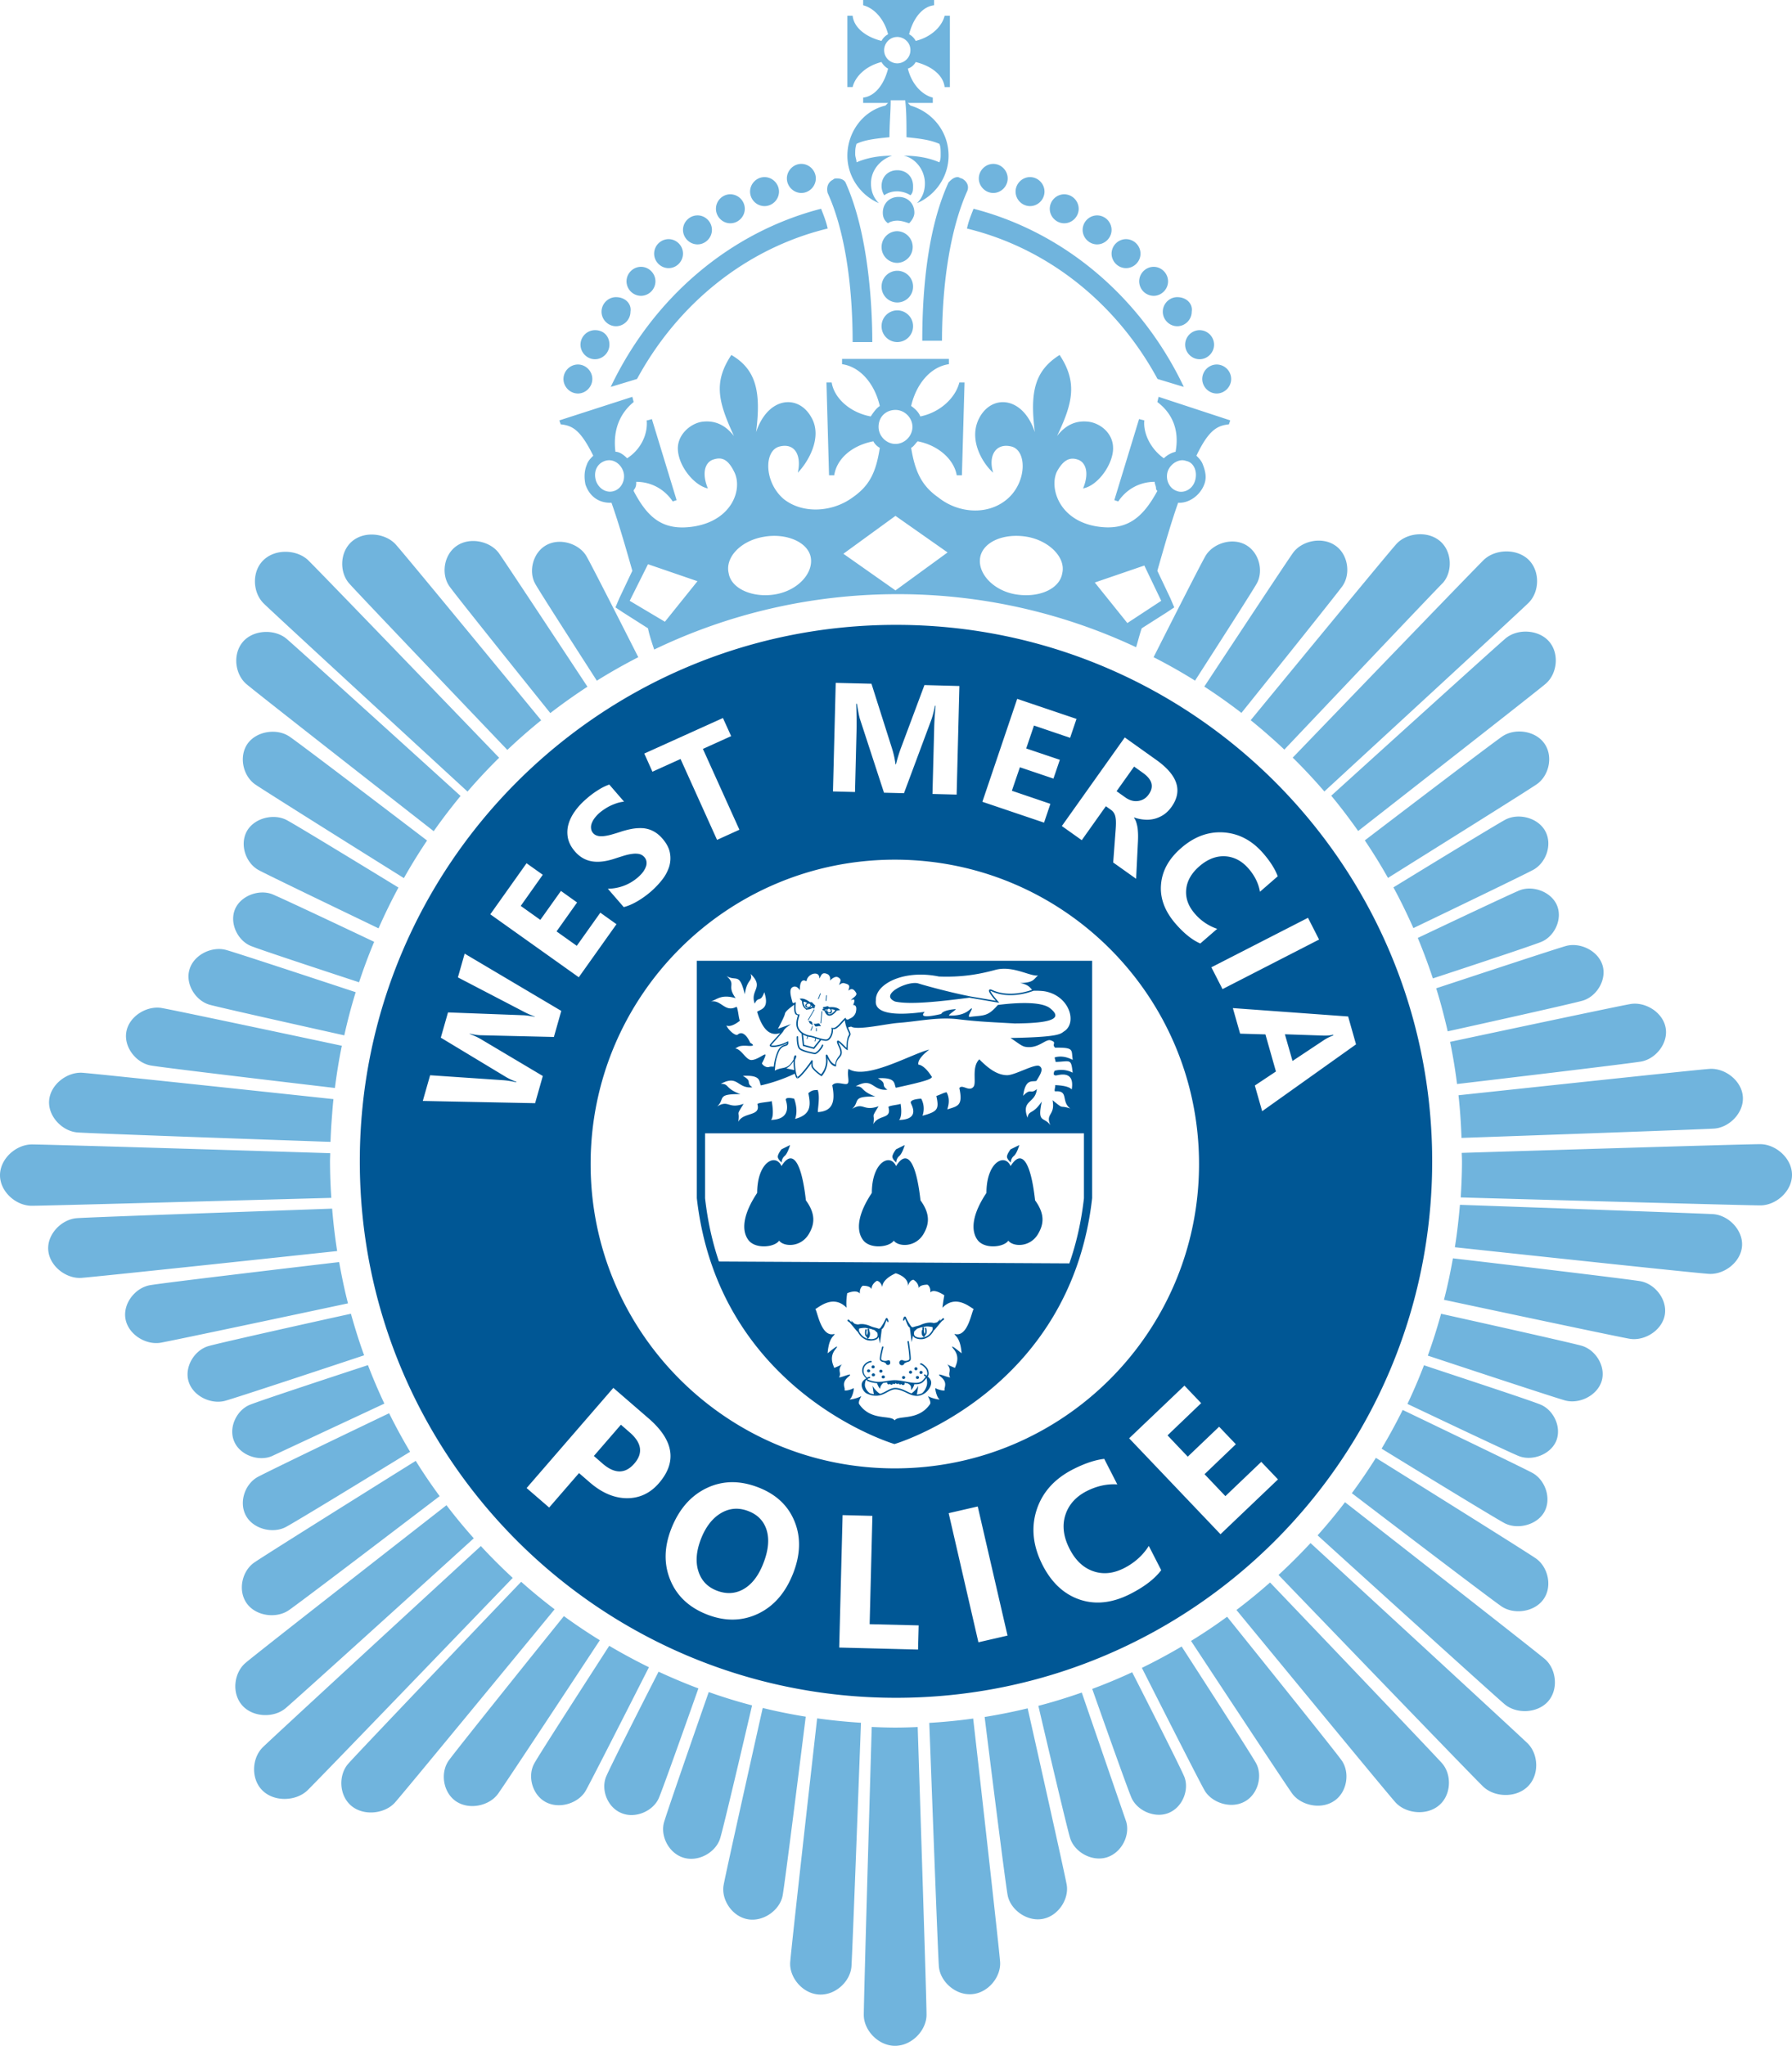
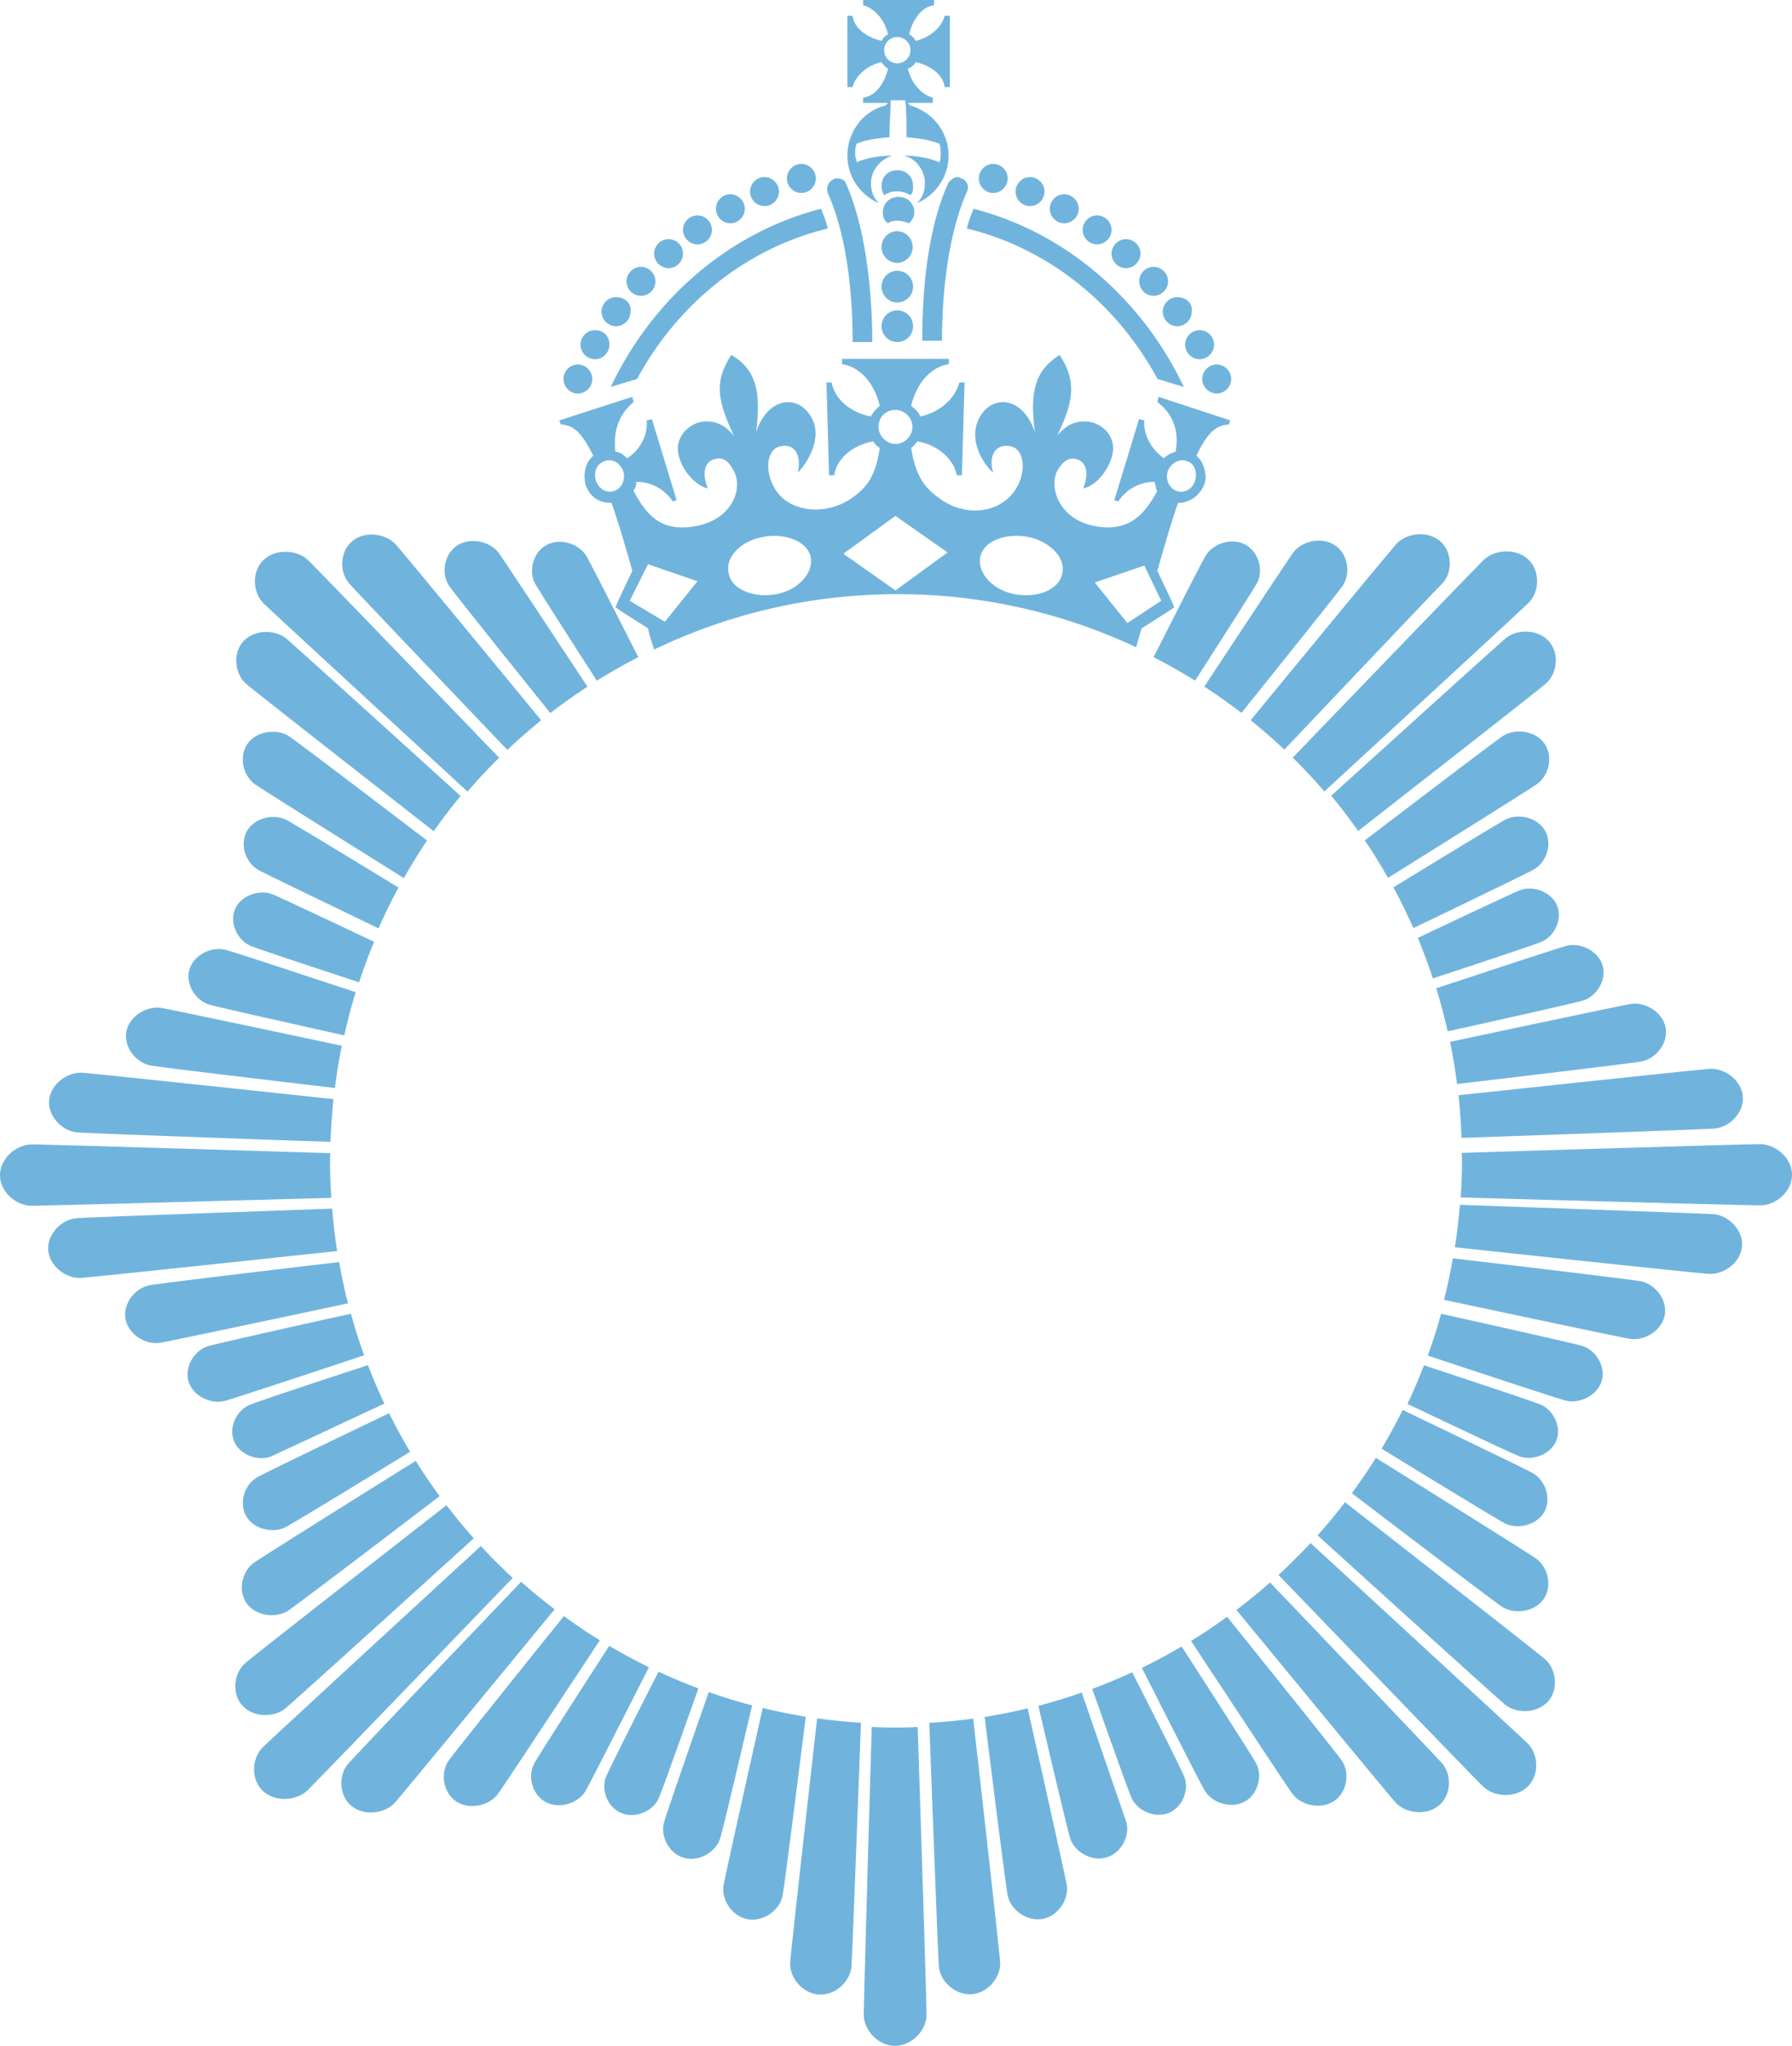
<svg xmlns="http://www.w3.org/2000/svg" width="290" height="331">
  <path fill="#70b4dd" d="M87.577 116.509c-7.175-8.715-22.193-26.956-23.531-28.436-1.632-1.804-5.027-2.25-7.074-.507-1.986 1.683-2.087 4.986-.445 6.83 1.307 1.48 17.886 18.85 25.577 26.906a90.755 90.755 0 0 1 5.473-4.793m145.947-22.244c1.581-1.834 1.47-5.087-.496-6.75-2.047-1.722-5.442-1.317-7.064.497-1.348 1.49-16.406 19.782-23.56 28.476v.01c.88.71 1.742 1.44 2.603 2.18.021.02.041.05.071.07a81.182 81.182 0 0 1 2.767 2.503c7.823-8.248 25.02-26.378 25.679-26.986m-30.138.111c1.135-2.047.355-5.097-1.844-6.272-2.26-1.216-5.34-.142-6.486 1.874-.78 1.358-5.219 10.094-8.37 16.326a88.998 88.998 0 0 1 6.708 3.79c3.78-5.878 9.212-14.34 9.992-15.718m13.853.436c1.388-1.966.932-5.178-1.176-6.587-2.168-1.48-5.431-.72-6.81 1.196-1.053 1.47-9.434 14.167-14.36 21.636a91.91 91.91 0 0 1 6.01 4.256c5.584-6.952 15.292-19.062 16.336-20.5m30.138-4.267c-1.956-1.895-5.462-1.713-7.256.02-1.54 1.5-22.385 23.126-30.918 31.983a90.03 90.03 0 0 1 5.117 5.472c8.847-8.147 31.486-28.972 33.006-30.472 1.814-1.743 1.956-5.118.051-7.003m-144.083 15.758c-3.151-6.222-7.57-14.907-8.36-16.285-1.125-2.017-4.216-3.08-6.476-1.865-2.199 1.166-2.98 4.246-1.844 6.273.77 1.378 6.192 9.8 9.972 15.677a92.805 92.805 0 0 1 6.708-3.8m-8.228 4.773c-4.926-7.469-13.286-20.126-14.33-21.605-1.388-1.906-4.651-2.666-6.81-1.186-2.118 1.429-2.574 4.62-1.175 6.577 1.033 1.459 10.721 13.528 16.305 20.48a96.094 96.094 0 0 1 6.01-4.266m-14.29 11.492c-8.542-8.867-29.367-30.463-30.907-31.952-1.794-1.713-5.29-1.916-7.246 0-1.905 1.844-1.753 5.229.06 7.002 1.51 1.49 24.109 22.264 32.976 30.422a90.031 90.031 0 0 1 5.118-5.472M56.79 212.506c-5.776 1.257-21.078 4.672-23.024 5.22-2.29.648-3.952 3.354-3.253 5.715.73 2.422 3.679 3.77 5.938 3.141 1.987-.557 16.812-5.472 22.477-7.357-.8-2.189-1.5-4.449-2.138-6.719m-1.905-8.36c-6.911.81-28.507 3.364-30.614 3.74-2.412.425-4.409 2.989-3.963 5.462.466 2.543 3.324 4.256 5.706 3.84 2.158-.385 23.56-4.925 30.3-6.364-.568-2.189-1.024-4.428-1.43-6.678m-1.134-8.644c-8.198.304-39.026 1.368-41.296 1.54-2.503.183-4.833 2.595-4.65 5.138.192 2.635 2.918 4.692 5.37 4.52 2.33-.162 33.34-3.476 41.387-4.337a95.3 95.3 0 0 1-.811-6.861m8.451 31.536a91.014 91.014 0 0 1-2.655-6.222c-5.229 1.713-17.328 5.695-19.112 6.415-2.128.861-3.506 3.678-2.533 5.928.932 2.22 3.911 3.263 6.06 2.392m19.01-6.952c-5.35 2.554-19.436 9.323-21.24 10.296-2.067 1.105-3.151 4.104-1.905 6.313 1.196 2.139 4.347 2.899 6.425 1.794 1.804-.953 15.14-9.12 20.115-12.17a92.29 92.29 0 0 1-3.394-6.233m4.307 7.702c-5.706 3.557-24.301 15.18-26.105 16.427-1.976 1.337-2.757 4.5-1.237 6.627 1.47 2.057 4.753 2.483 6.77 1.125 1.763-1.196 19.072-14.38 24.443-18.474a86.762 86.762 0 0 1-3.871-5.705m4.975 7.174c-6.171 4.814-30.766 23.997-32.52 25.507-1.864 1.581-2.3 4.885-.526 6.881 1.733 1.946 5.128 2.047 7.023.436 1.732-1.45 24.645-22.203 30.442-27.473a89.694 89.694 0 0 1-4.419-5.35m5.564 6.607c-6.233 5.715-33.604 30.898-35.276 32.53-1.814 1.783-1.956 5.157-.06 7.012 1.945 1.905 5.451 1.713 7.255-.01 1.713-1.652 27.19-28.112 33.239-34.385a91.53 91.53 0 0 1-5.158-5.148M57.56 160.49c-6.425-2.118-19.143-6.323-20.967-6.83-2.26-.628-5.209.73-5.928 3.152-.71 2.33.953 5.036 3.243 5.705 1.824.497 15.342 3.517 21.808 4.956a89.42 89.42 0 0 1 1.844-6.983m-2.24 8.665c-7.731-1.642-27.118-5.756-29.175-6.11-2.371-.396-5.229 1.306-5.695 3.83-.456 2.472 1.56 5.046 3.952 5.472 2.047.365 22.143 2.736 29.794 3.638.294-2.3.658-4.59 1.125-6.83m-1.358 8.634c-9.05-.973-38.387-4.104-40.637-4.266-2.473-.152-5.189 1.895-5.381 4.53-.172 2.533 2.148 4.965 4.651 5.127 2.23.162 32.145 1.226 40.89 1.52a80.96 80.96 0 0 1 .163-3.151c.02-.315.05-.629.07-.943.071-.942.142-1.885.243-2.817m-.526 8.745c-9.161-.293-45.907-1.418-48.298-1.418-2.523.02-5.138 2.29-5.138 4.996.01 2.634 2.564 4.925 5.128 4.925 2.371 0 39.775-1.044 48.49-1.277a88 88 0 0 1-.213-5.908c0-.446.03-.872.03-1.318m7.115-34.191c-5.554-2.635-14.877-7.033-16.448-7.682-2.148-.861-5.117.193-6.06 2.392-.962 2.27.426 5.077 2.534 5.949 1.631.658 11.775 3.992 17.531 5.887a89.922 89.922 0 0 1 2.443-6.546m3.932-8.776c-5.898-3.608-16.508-10.073-18.08-10.914-2.097-1.105-5.238-.355-6.444 1.783-1.237 2.22-.142 5.21 1.915 6.314 1.621.871 13.184 6.425 19.386 9.414a92.281 92.281 0 0 1 3.223-6.597m4.63-7.61c-6.84-5.21-20.682-15.749-22.263-16.813-1.997-1.358-5.29-.922-6.77 1.135-1.5 2.118-.72 5.29 1.257 6.628 1.621 1.105 16.812 10.63 24.027 15.13a89 89 0 0 1 3.75-6.08m5.421-7.206c-7.985-7.256-26.611-24.108-28.162-25.426-1.895-1.59-5.29-1.49-7.012.436-1.774 2.007-1.338 5.31.517 6.891 1.59 1.358 21.899 17.228 30.31 23.795a95.906 95.906 0 0 1 4.347-5.696m11.938 156.477c-1.145 2.037-.355 5.087 1.844 6.263 2.27 1.205 5.351.152 6.486-1.865.943-1.692 7.347-14.299 10.215-19.943a95.197 95.197 0 0 1-6.425-3.466c-3.395 5.27-11.178 17.318-12.12 19.01m-13.853-.455c-1.388 1.966-.932 5.148 1.165 6.587 2.18 1.48 5.442.72 6.82-1.216 1.227-1.703 12.414-18.677 16.468-24.828a90.916 90.916 0 0 1-5.817-3.902c-4.56 5.655-17.43 21.677-18.636 23.359m-16.234.486c-1.642 1.834-1.54 5.128.446 6.82 2.047 1.733 5.452 1.297 7.073-.496 1.5-1.682 20.43-24.686 25.851-31.273a87.593 87.593 0 0 1-5.411-4.449c-5.776 6.03-26.48 27.716-27.96 29.398m41.712 2.108c-.872 2.067.172 4.996 2.503 5.918 2.27.933 5.137-.365 6.03-2.462.688-1.632 4.458-12.242 6.394-17.714a94.981 94.981 0 0 1-6.445-2.706c-2.615 5.107-7.783 15.302-8.482 16.964m9.373 7.367c-.648 2.21.74 5.077 3.223 5.777 2.412.689 5.178-.923 5.857-3.172.547-1.784 3.72-15.302 5.158-21.484a86.364 86.364 0 0 1-7.012-2.158c-2.108 6.03-6.689 19.203-7.226 21.037m9.638 10.175c-.426 2.3 1.327 5.097 3.932 5.543 2.533.436 5.178-1.51 5.614-3.83.365-1.997 2.797-21.413 3.74-28.943a88.156 88.156 0 0 1-6.963-1.408c-1.652 7.377-5.959 26.621-6.323 28.638m15.13-26.956c-1.014 8.978-4.206 37.252-4.358 39.46-.162 2.382 1.925 5.027 4.631 5.21 2.625.182 5.087-2.078 5.28-4.52.152-2.138 1.206-30.472 1.54-39.44a96.05 96.05 0 0 1-7.094-.71m52.555-8.168c2.908 5.746 9.18 18.12 10.123 19.781 1.135 2.007 4.226 3.08 6.476 1.865 2.209-1.166 2.99-4.236 1.854-6.273-.932-1.652-8.593-13.529-12.019-18.829a93.265 93.265 0 0 1-6.434 3.456m7.955-4.358c4.144 6.283 15.15 22.984 16.366 24.686 1.388 1.905 4.641 2.666 6.81 1.186 2.107-1.419 2.574-4.621 1.175-6.577-1.196-1.672-13.843-17.39-18.514-23.206a84.881 84.881 0 0 1-5.837 3.911m7.347-5.006c5.614 6.81 24.23 29.439 25.72 31.1 1.62 1.815 5.026 2.24 7.073.497 1.986-1.672 2.097-4.985.456-6.83-1.47-1.641-21.818-22.953-27.808-29.216a91.33 91.33 0 0 1-5.441 4.45m47.092 21.544c-1.673-1.612-28.547-26.358-35.104-32.368a92.087 92.087 0 0 1-5.178 5.158c6.333 6.567 31.384 32.57 33.087 34.202 1.783 1.753 5.29 1.936 7.245.02 1.905-1.864 1.763-5.248-.05-7.012m-70.43-8.776c1.955 5.533 5.654 15.97 6.333 17.562.892 2.108 3.77 3.415 6.02 2.503 2.34-.943 3.384-3.881 2.523-5.918-.7-1.652-5.776-11.685-8.411-16.843a90.476 90.476 0 0 1-6.466 2.696m-1.692.588c-2.3.8-4.641 1.53-7.023 2.148 1.46 6.253 4.59 19.579 5.128 21.352.669 2.25 3.445 3.871 5.857 3.182 2.483-.72 3.882-3.587 3.233-5.786m-22.913-16.944c.943 7.6 3.355 26.844 3.72 28.81.435 2.341 3.08 4.297 5.614 3.861 2.594-.446 4.357-3.243 3.942-5.553m-13.276-27.118c.943 7.6 3.355 26.844 3.72 28.81.435 2.341 3.08 4.297 5.614 3.861 2.594-.446 4.357-3.243 3.942-5.553-.365-2.007-4.631-21.048-6.314-28.517a92.967 92.967 0 0 1-6.962 1.399m-8.958.952c.345 9.07 1.388 37.242 1.55 39.37.183 2.432 2.646 4.692 5.28 4.52 2.706-.172 4.794-2.817 4.631-5.219-.152-2.179-3.323-30.29-4.357-39.37a90.815 90.815 0 0 1-7.104.7m-9.313.658c-.284 9.546-1.287 44.336-1.287 46.575 0 2.493 2.341 4.986 5.037 5.006 2.776 0 5.117-2.543 5.117-5.016.01-2.28-1.115-36.928-1.429-46.555a80.71 80.71 0 0 1-3.516.092c-1.307 0-2.615-.041-3.922-.102m114.867-61.664c-1.915-.537-16.761-3.841-22.73-5.169a90.873 90.873 0 0 1-2.148 6.77c5.847 1.935 20.257 6.698 22.203 7.246 2.26.638 5.209-.74 5.938-3.152.7-2.341-.973-5.047-3.263-5.695m9.516-10.438c-2.098-.355-23.136-2.868-30.33-3.699-.406 2.26-.872 4.51-1.45 6.709 7.033 1.5 27.899 5.938 30.047 6.303 2.361.405 5.219-1.307 5.685-3.84.446-2.463-1.54-5.037-3.952-5.473m16.457-5.685c.183-2.554-2.148-4.966-4.641-5.158-2.25-.132-32.439-1.216-41.012-1.51-.202 2.31-.456 4.6-.82 6.86 8.461.912 38.802 4.165 41.102 4.307 2.463.152 5.179-1.875 5.371-4.5m.132-24.158c-.193-2.615-2.898-4.652-5.36-4.5-2.25.152-31.598 3.304-40.658 4.267.254 2.27.406 4.57.487 6.9 8.745-.303 38.66-1.367 40.9-1.51 2.483-.182 4.824-2.593 4.631-5.157M290 190.05c.01-2.686-2.615-4.966-5.138-4.976-2.391-.01-39.167 1.125-48.308 1.409.01.456.04.912.04 1.368 0 1.966-.09 3.911-.202 5.837 8.725.253 46.109 1.287 48.48 1.287 2.564 0 5.128-2.3 5.128-4.925m-40.718 37.14c-1.763-.73-13.478-4.56-18.839-6.354a87.82 87.82 0 0 1-2.675 6.253c5.138 2.432 16.265 7.722 17.988 8.421 2.148.872 5.117-.202 6.07-2.391.952-2.28-.426-5.067-2.544-5.929m10.063-71.028c-.73-2.412-3.678-3.78-5.938-3.141-1.824.517-14.552 4.722-20.987 6.84.72 2.29 1.317 4.611 1.864 6.962 6.466-1.429 19.984-4.438 21.808-4.955 2.28-.649 3.952-3.365 3.253-5.706m10.205 10.083c-.466-2.543-3.324-4.235-5.685-3.84-2.067.354-21.484 4.479-29.196 6.12a88.77 88.77 0 0 1 1.125 6.82c7.651-.901 27.757-3.293 29.794-3.637 2.412-.436 4.418-3.01 3.962-5.463m-17.592-19.821c-.943-2.19-3.912-3.263-6.06-2.402-1.571.649-10.915 5.067-16.458 7.692a95.328 95.328 0 0 1 2.443 6.546c5.756-1.885 15.9-5.25 17.541-5.908 2.118-.861 3.496-3.658 2.534-5.928m-2.047-26.186c-1.46-2.057-4.753-2.493-6.77-1.135-1.57 1.064-15.444 11.623-22.274 16.832a86.377 86.377 0 0 1 3.75 6.07c7.195-4.5 22.426-14.015 24.047-15.13 1.986-1.347 2.767-4.52 1.247-6.637m.74-16.518c-1.734-1.926-5.128-2.047-7.013-.446-1.571 1.327-20.227 18.22-28.203 25.436 1.53 1.834 2.97 3.75 4.358 5.705 8.39-6.556 28.74-22.446 30.33-23.804 1.865-1.571 2.3-4.895.527-6.891m-.608 30.665c-1.206-2.149-4.347-2.909-6.445-1.794-1.57.851-12.221 7.347-18.099 10.945 1.166 2.138 2.23 4.347 3.233 6.587 6.192-2.97 17.775-8.553 19.396-9.425 2.067-1.125 3.162-4.104 1.915-6.313m-2.057 103.861c-1.773-.952-15.464-7.529-20.987-10.184a93.249 93.249 0 0 1-3.415 6.263c5.148 3.161 18.12 11.096 19.872 12.039 2.088 1.104 5.25.344 6.456-1.794 1.226-2.2.131-5.209-1.926-6.324m.547 13.823c-1.783-1.226-19.913-12.546-25.871-16.255a91.444 91.444 0 0 1-3.892 5.716c5.614 4.276 22.477 17.126 24.24 18.322 2.007 1.348 5.29.912 6.76-1.145 1.52-2.108.73-5.29-1.237-6.638m1.46 16.275c-1.753-1.48-25.842-20.298-32.327-25.355a89.563 89.563 0 0 1-4.439 5.36c6.06 5.503 28.557 25.873 30.26 27.311 1.905 1.612 5.29 1.49 7.022-.435 1.774-1.986 1.328-5.31-.516-6.881M193.404 77.727c-.425 1.49-1.905 2.117-2.959 1.692-1.256-.416-1.885-1.905-1.47-3.172.426-1.267 1.896-2.118 2.95-1.692 1.266.212 1.905 1.692 1.48 3.172m-5.483 19.456-5.483 3.598-5.27-6.557 8.017-2.746zM171.9 92.745c-.425 2.543-3.8 4.023-7.59 3.385-3.587-.629-6.11-3.385-5.695-5.929.425-2.533 3.8-4.013 7.59-3.374 3.587.628 6.324 3.374 5.695 5.918m-18.555-3.385-8.431 6.141-8.431-5.928 8.43-6.131zm-8.431-17.552c-1.48 0-2.736-1.277-2.736-2.756 0-1.692 1.256-2.746 2.736-2.746 1.48 0 2.746 1.266 2.746 2.746s-1.267 2.756-2.746 2.756M125.518 96.13c-3.578.638-7.165-.842-7.59-3.385-.629-2.544 1.905-5.29 5.695-5.918 3.587-.639 7.164.84 7.59 3.374.415 2.544-2.108 5.3-5.695 5.929m-12.647-2.118-5.27 6.556-5.695-3.385 2.959-5.918zM99.383 79.419c-1.267.425-2.534-.416-2.95-1.692-.425-1.48.203-2.747 1.47-3.172 1.267-.426 2.533.425 2.96 1.692.415 1.267-.214 2.756-1.48 3.172m99.494-10.783.212-.638-11.593-3.81-.202.84c2.523 1.906 3.577 4.662 2.949 8.047a4.118 4.118 0 0 0-1.895 1.054c-2.118-1.48-3.375-4.023-3.162-6.131l-.851-.213-4.003 13.113.638.213c1.257-1.895 3.365-3.172 5.898-3.172 0 .416.213.639.213 1.064 0 .213.212.416.212.416-2.32 4.236-4.854 6.556-9.91 5.715-6.111-1.064-7.59-6.343-6.324-8.887 1.054-1.905 2.108-2.33 3.364-1.905 1.267.425 1.906 2.118.852 4.661 2.31-.425 4.63-3.597 4.844-6.14.212-2.757-2.108-4.44-4.003-4.652-1.895-.213-3.588.425-5.057 2.32 2.523-5.28 3.364-8.664.416-13.113-4.003 2.534-4.844 5.929-4.003 12.485-1.895-5.715-6.75-6.14-8.857-2.543-2.108 3.597.425 7.62 2.108 9.1-.842-2.747.425-4.864 2.959-4.236 2.523.638 2.523 5.715-.639 8.462-3.162 2.756-8.006 2.33-11.177-.213-2.737-1.895-3.79-4.226-4.419-8.036.416-.213.628-.629 1.054-1.054 3.365.638 5.898 2.959 6.324 5.492h.84l.426-15.008h-.84c-.64 2.534-3.173 4.864-6.324 5.493-.213-.629-.852-1.267-1.48-1.693.841-3.597 3.162-6.343 6.11-6.759v-.851H136.27v.851c2.949.416 5.27 3.162 6.11 6.76-.628.425-1.044 1.063-1.47 1.692-3.374-.629-5.907-2.96-6.323-5.493h-.84l.415 15.008h.84c.426-2.746 2.96-4.854 6.334-5.492.203.425.629.84 1.044 1.054-.628 4.023-1.682 6.14-4.418 8.036-3.162 2.33-8.016 2.756-11.178.213-3.161-2.747-3.161-7.824-.628-8.462 2.523-.628 3.577 1.49 2.949 4.236 1.47-1.48 4.216-5.716 2.108-9.1-2.108-3.598-6.952-3.172-8.857 2.543.841-6.556 0-10.154-4.003-12.485-2.949 4.45-2.108 7.61.426 13.113-1.48-1.895-3.172-2.533-5.067-2.32-1.895.213-4.216 2.108-4.003 4.651.213 2.747 2.736 5.716 4.844 6.141-1.044-2.543-.416-4.236.851-4.661 1.267-.426 2.32-.213 3.375 1.905 1.469 2.756-.213 7.823-6.334 8.887-5.057.841-7.58-1.277-9.9-5.715 0-.203.212-.416.212-.416.203-.425.203-.648.203-1.064 2.533 0 4.64 1.277 5.908 3.172l.628-.213-4.003-13.113s-.628.213-.841.213c.213 2.108-.851 4.651-3.162 6.131-.628-.628-1.267-1.054-1.895-1.054-.426-3.385.628-6.141 2.949-8.046l-.213-.841-11.806 3.81.213.638c1.895.213 3.162.842 5.27 5.078-.426.415-.841.84-1.054 1.469-.426 1.064-.426 2.118-.213 3.172.638 1.905 2.108 2.969 4.003 2.969h.213c1.054 2.96 2.108 6.557 3.374 11.005l-2.108 4.439-.628 1.48 1.267.84 4.003 2.544c.192 1.003.598 2.22 1.003 3.436 11.917-5.736 25.284-8.959 39.4-8.959a90.658 90.658 0 0 1 38.59 8.584c.314-1.034.537-1.976.902-3.06l4.003-2.544 1.266-.841-.628-1.48-2.108-4.439c1.267-4.448 2.31-8.046 3.365-11.005h.212c1.693 0 3.375-1.277 4.013-2.97.416-1.053.203-2.107-.212-3.171-.213-.628-.639-1.054-1.054-1.47 2.108-4.448 3.577-4.864 5.26-5.077m-50.69-58.603c2.554.638 4.47 2.128 4.682 4.053h.851V2.554h-.851c-.426 1.712-2.128 3.425-4.682 4.063a2.53 2.53 0 0 0-1.064-1.074c.639-2.554 2.128-4.479 4.043-4.692V0h-11.481v.851c1.692.426 3.395 2.138 4.033 4.692-.426.213-.841.639-1.064 1.074-2.544-.638-4.459-2.138-4.672-4.063h-.85v11.532h.85c.416-1.713 2.128-3.415 4.672-4.053.223.415.638.85 1.064 1.064-.638 2.563-2.128 4.479-4.033 4.692v.86h4.033l-.426.427c-3.607.85-6.16 4.266-6.16 8.107 0 3.415 2.127 6.404 5.096 7.681-.85-.851-1.276-1.915-1.276-3.202 0-2.128 1.49-3.841 3.405-4.48-2.341 0-4.247.426-5.746 1.075 0-.436-.213-.862-.213-1.287 0-.639 0-1.064.213-1.703 1.287-.648 3.202-.861 5.33-1.074 0-2.138.203-4.266.203-5.979h2.34c.213 1.713.213 3.638.213 5.98 2.128.212 3.83.425 5.32 1.073.213.416.213 1.064.213 1.703 0 .425 0 .851-.212 1.287-1.49-.649-3.405-1.074-5.746-1.074 1.915.425 3.405 2.35 3.405 4.479 0 1.287-.426 2.35-1.277 3.202 2.98-1.277 5.107-4.266 5.107-7.681 0-3.841-2.553-7.043-6.171-8.107-.213-.213-.416-.426-.416-.426h4.034v-.861c-1.703-.426-3.405-2.129-4.034-4.692a2.224 2.224 0 0 0 1.267-1.064m-2.98.212c-1.063 0-2.127-.851-2.127-2.138 0-1.064.86-2.128 2.128-2.128 1.064 0 2.128.851 2.128 2.128 0 1.287-1.064 2.138-2.128 2.138m0 20.704c.638 0 1.49.212 2.128.638.426-.425.426-.851.426-1.5 0-1.49-1.065-2.553-2.554-2.553-1.49 0-2.544 1.064-2.544 2.553 0 .649.203 1.075.416 1.5.638-.425 1.277-.638 2.128-.638m0 4.742c.638 0 1.277.213 1.915.426.426-.426.851-1.064.851-1.703 0-1.5-1.064-2.563-2.553-2.563-1.49 0-2.554 1.064-2.554 2.563 0 .639.213 1.277.851 1.703.213-.213.851-.426 1.49-.426m0 1.703a2.565 2.565 0 0 1 0 5.128 2.55 2.55 0 0 1-2.544-2.564c0-1.409 1.135-2.564 2.544-2.564m0 6.404a2.558 2.558 0 0 1 2.554 2.564 2.558 2.558 0 0 1-2.554 2.564 2.55 2.55 0 0 1-2.544-2.564 2.55 2.55 0 0 1 2.544-2.564m0 6.405a2.558 2.558 0 0 1 2.554 2.564 2.558 2.558 0 0 1-2.554 2.564 2.55 2.55 0 0 1-2.544-2.564 2.55 2.55 0 0 1 2.544-2.564m-7.226 5.128h3.182c0-5.98-.638-17.501-4.246-25.619-.212-.638-.851-.85-1.49-.85-.222 0-.425 0-.638.212-.851.426-1.064 1.287-.851 2.138 2.554 5.543 4.043 14.086 4.043 24.119m14.461 0c0-10.033 1.49-18.576 4.044-24.332.415-.861 0-1.712-.852-2.138-.212 0-.425-.213-.638-.213-.638 0-1.064.426-1.49.852-3.83 8.33-4.256 19.64-4.256 25.618h3.192zm-20.42-26.47c0 1.277-1.063 2.351-2.34 2.351s-2.341-1.074-2.341-2.35c0-1.278 1.064-2.352 2.34-2.352 1.278 0 2.342 1.074 2.342 2.351m-8.3-.213c-1.277 0-2.34 1.064-2.34 2.351a2.362 2.362 0 0 0 2.34 2.341 2.362 2.362 0 0 0 2.341-2.34c0-1.288-1.064-2.352-2.341-2.352m-5.533 2.777c-1.277 0-2.33 1.064-2.33 2.341 0 1.287 1.053 2.351 2.33 2.351 1.277 0 2.34-1.064 2.34-2.351a2.362 2.362 0 0 0-2.34-2.34m-5.31 3.414c-1.277 0-2.351 1.064-2.351 2.341 0 1.277 1.074 2.351 2.35 2.351 1.278 0 2.332-1.074 2.332-2.35 0-1.278-1.054-2.342-2.331-2.342m-4.682 3.84a2.362 2.362 0 0 0-2.34 2.342c0 1.287 1.063 2.35 2.34 2.35s2.33-1.063 2.33-2.35c0-1.277-1.053-2.341-2.33-2.341m-4.469 4.48c-1.277 0-2.34 1.063-2.34 2.35a2.362 2.362 0 0 0 2.34 2.341 2.362 2.362 0 0 0 2.34-2.34c0-1.288-1.063-2.352-2.34-2.352m-4.043 4.905c-1.277 0-2.341 1.074-2.341 2.35 0 1.288 1.064 2.352 2.34 2.352 1.277 0 2.342-1.064 2.342-2.351.212-1.277-.852-2.351-2.341-2.351m-3.405 5.34a2.362 2.362 0 0 0-2.341 2.341c0 1.287 1.064 2.361 2.34 2.361 1.277 0 2.342-1.074 2.342-2.36 0-1.278-.852-2.342-2.341-2.342m-2.757 5.554a2.362 2.362 0 0 0-2.34 2.34c0 1.277 1.063 2.352 2.34 2.352 1.267 0 2.331-1.075 2.331-2.351 0-1.277-1.064-2.341-2.33-2.341m69.548-30.098c0 1.277-1.054 2.351-2.331 2.351s-2.341-1.074-2.341-2.35c0-1.278 1.064-2.352 2.34-2.352 1.278 0 2.332 1.074 2.332 2.351m3.618-.213c-1.277 0-2.341 1.064-2.341 2.351a2.362 2.362 0 0 0 2.34 2.341 2.362 2.362 0 0 0 2.341-2.34c0-1.288-1.064-2.352-2.34-2.352m5.533 2.777a2.362 2.362 0 0 0-2.341 2.341c0 1.287 1.064 2.351 2.34 2.351 1.277 0 2.341-1.064 2.341-2.351a2.362 2.362 0 0 0-2.34-2.34m5.32 3.414a2.362 2.362 0 0 0-2.341 2.341c0 1.277 1.064 2.351 2.34 2.351 1.278 0 2.342-1.074 2.342-2.35a2.362 2.362 0 0 0-2.341-2.342m4.682 3.84a2.362 2.362 0 0 0-2.341 2.342c0 1.287 1.064 2.35 2.34 2.35 1.278 0 2.342-1.063 2.342-2.35a2.362 2.362 0 0 0-2.341-2.341m4.469 4.48c-1.277 0-2.341 1.063-2.341 2.35a2.362 2.362 0 0 0 2.34 2.341c1.267 0 2.331-1.064 2.331-2.34 0-1.288-1.064-2.352-2.33-2.352m3.82 4.905c-1.277 0-2.34 1.074-2.34 2.35 0 1.288 1.063 2.352 2.34 2.352s2.341-1.064 2.341-2.351c.213-1.277-.851-2.351-2.34-2.351m3.617 5.34a2.362 2.362 0 0 0-2.341 2.341c0 1.287 1.064 2.361 2.34 2.361 1.278 0 2.342-1.074 2.342-2.36a2.362 2.362 0 0 0-2.341-2.342m2.766 5.554a2.362 2.362 0 0 0-2.34 2.34c0 1.277 1.064 2.352 2.34 2.352 1.277 0 2.341-1.075 2.341-2.351a2.362 2.362 0 0 0-2.34-2.341m-93.81 2.34c6.598-12.16 17.654-21.128 30.848-24.33-.213-1.065-.638-2.129-1.064-3.203-14.897 3.85-27.23 14.512-34.04 28.82zm53.396-24.33c13.184 3.202 24.25 12.17 30.837 24.33l4.256 1.288c-6.8-14.3-19.143-24.97-34.03-28.821-.425 1.074-.85 2.138-1.063 3.202" />
-   <path fill="#005795" d="M145.004 101.074c-47.923 0-86.776 38.853-86.776 86.776 0 47.912 38.853 86.776 86.776 86.776 47.923 0 86.766-38.864 86.766-86.776 0-47.923-38.843-86.776-86.766-86.776zm-9.759 9.384 5.786.141 3.334 10.5c.264.85.446 1.691.558 2.533h.07a24.65 24.65 0 0 1 .76-2.514l3.852-10.306 5.654.152-.446 17.562-3.911-.101.273-10.509c.021-1.135.102-2.381.233-3.76h-.09c-.234 1.075-.437 1.845-.619 2.321l-4.408 11.826-3.233-.08-3.891-11.918c-.112-.324-.274-1.145-.497-2.473h-.111c.07 1.733.08 3.263.05 4.56l-.243 9.719-3.567-.092zm29.368 2.584 9.597 3.243-1.034 3.06-5.847-1.986-1.257 3.709 5.442 1.834-1.034 3.04-5.431-1.834-1.297 3.8 6.232 2.118-1.024 3.04-9.982-3.374zm-47.619 3.1 1.328 2.93-4.57 2.067 5.907 13.072-3.618 1.642-5.908-13.083-4.55 2.057-1.317-2.938zm65.029 3.142 5.107 3.638c3.476 2.473 4.297 5.006 2.453 7.6-.355.497-.76.903-1.216 1.227a4.97 4.97 0 0 1-1.47.679 4.838 4.838 0 0 1-1.631.152 6.284 6.284 0 0 1-1.733-.355l-.03.03c.162.223.293.477.384.77.092.295.163.599.213.933.04.334.061.679.071 1.023.01.355 0 .69-.01 1.004l-.304 6.161-3.709-2.635.395-5.26c.03-.405.05-.77.05-1.094 0-.334-.01-.628-.06-.891a2.091 2.091 0 0 0-.233-.71 1.64 1.64 0 0 0-.466-.527l-.872-.618-3.901 5.493-3.223-2.29zm1.51 4.712-2.838 3.983 1.399.993c.689.497 1.388.69 2.097.588.71-.102 1.277-.446 1.703-1.054.892-1.246.588-2.402-.912-3.476zM98.6 126.905l2.392 2.766c-.355.03-.71.112-1.074.213-.365.122-.72.254-1.065.416a6.913 6.913 0 0 0-.972.547 8.215 8.215 0 0 0-.842.618 5.74 5.74 0 0 0-.84.902 3.392 3.392 0 0 0-.467.882 1.735 1.735 0 0 0-.07.81 1.3 1.3 0 0 0 .313.69c.193.222.426.364.7.435.263.081.577.102.922.071.355-.03.75-.101 1.196-.213.435-.121.922-.263 1.459-.436a13.95 13.95 0 0 1 2.037-.537 7.518 7.518 0 0 1 1.824-.1c.578.06 1.115.212 1.621.485.517.264 1.004.66 1.47 1.196.648.75 1.043 1.49 1.195 2.24.153.74.122 1.48-.08 2.209a6.687 6.687 0 0 1-1.105 2.128 13.87 13.87 0 0 1-1.845 1.956 14.66 14.66 0 0 1-2.24 1.611c-.77.446-1.499.76-2.188.933l-2.574-2.97a7.51 7.51 0 0 0 2.625-.496 7.436 7.436 0 0 0 2.209-1.318c.375-.324.679-.648.902-.952.212-.314.365-.618.456-.892a1.65 1.65 0 0 0 .05-.79 1.346 1.346 0 0 0-.324-.66 1.589 1.589 0 0 0-.82-.506 3.257 3.257 0 0 0-1.095-.03c-.405.04-.851.142-1.348.284-.486.152-1.013.314-1.56.496-1.42.466-2.645.608-3.7.426-1.043-.183-1.955-.71-2.715-1.591-.608-.7-.973-1.409-1.135-2.149a4.79 4.79 0 0 1 .07-2.209c.203-.73.558-1.46 1.055-2.148.496-.7 1.104-1.358 1.803-1.956a13.854 13.854 0 0 1 1.956-1.47 8.76 8.76 0 0 1 1.804-.891zm99.423 7.742c2.463.172 4.6 1.297 6.415 3.395 1.125 1.297 1.905 2.533 2.34 3.699l-2.877 2.503c-.233-1.348-.851-2.594-1.834-3.73-1.075-1.246-2.341-1.915-3.79-2.006-1.45-.08-2.838.456-4.176 1.611-1.287 1.115-2.006 2.372-2.138 3.75-.132 1.388.324 2.685 1.388 3.911a8.182 8.182 0 0 0 3.628 2.463l-2.736 2.371c-1.307-.567-2.635-1.631-3.993-3.192-1.763-2.037-2.553-4.165-2.36-6.364.182-2.21 1.266-4.165 3.273-5.898 2.118-1.844 4.408-2.675 6.86-2.513zm-53.213 4.408c27.19 0 49.23 22.041 49.23 49.23 0 27.19-22.04 49.23-49.23 49.23-27.189 0-49.23-22.04-49.23-49.23 0-27.189 22.041-49.23 49.23-49.23zm-59.597.578 2.625 1.865-3.567 5.036 3.172 2.26 3.334-4.682 2.614 1.865-3.324 4.682 3.274 2.33 3.81-5.36 2.614 1.864-6.1 8.583-14.32-10.184zm126.46 8.826 1.794 3.517-15.626 8.016-1.804-3.527zm-136.477 5.797 15.637 9.262-1.196 4.216-11.644-.274c-.608 0-1.267-.101-1.976-.263l-.01.05c.75.284 1.358.568 1.814.842l10.022 5.958-1.246 4.399-18.175-.365 1.185-4.155 11.938.81c.507.041 1.175.142 1.996.325l.026-.071a9.886 9.886 0 0 1-1.885-.902l-10.347-6.242 1.165-4.084 12.14.456c.437.01 1.075.101 1.896.243l.01-.04a12.437 12.437 0 0 1-1.814-.791l-10.63-5.533zm37.571 1.155v38.387c3.547 31.395 31.962 39.776 31.962 39.776h.051s28.425-8.381 31.962-39.776v-38.387zm49.347 1.302c2.476-.162 4.792 1.265 5.883 1.07-.77.608-.649 1.165-2.909 1.226 1.386.263 1.596.76 1.94 1.094-1.015.366-3.916 1.21-6.45.036-.16-.075-.268-.11-.38-.091a.2.2 0 0 0-.141.1.255.255 0 0 0-.01.158c.036.195.19.425.38.689.3.415.566.707.72.882l-3.943-.67c-3.442-.67-7.463-1.777-8.573-2.127a.92.92 0 0 0-.213-.051c-1.226-.192-3.608.74-4.226 1.703-.294.456-.172.922.68 1.276 2.466.53 7.261-.015 12.013-.628l4.839.826-.218-.243s-.523-.588-.892-1.1c-.178-.247-.31-.481-.334-.577.028.003.083.005.202.06 2.79 1.294 5.951.237 6.795-.09.733-.009 1.366.022 1.834.1 3.983.75 5.22 5.057 3.142 6.436-.639.395-.466.962-8.725 1.104 1.064.68 1.763 1.318 2.391 1.429 2.128.375 3.273-1.328 4.115-1.044 1.114.365.08.608.72 1.186 3.15-.05 2.593.365 2.847 1.925.03.173-1.206-.82-2.899-.364-.03.445-.01-.122.132.74 2.351-.051 2.503-.65 2.757 1.742-1.52-.79-2.919-.304-2.919-.304s-.446.77.213.75c.385-.01 3.09-.983 2.554 2.27-.578-.689-2.696-.699-2.696-.699.132.142-.243 1.013.04 1.003 2.23-.162.882 1.662 2.433 2.777-1.966-.649-.862.304-2.878-1.348.476 2.534-1.217 2.088-.345 4.064-1.034-1.5-2.179-.203-1.398-3.861-1.45 2.199-2.078 1.327-2.311 2.635-1.074-2.919 1.287-2.27 1.51-4.632-1.095.933-.902-.273-2.22 1.085.376-2.797 1.42-2.23 2.139-2.402.679-1.094 1.216-1.956.507-2.402-.71-.446-3.943 1.47-5.22 1.47-1.712 0-3.192-1.237-4.519-2.564-1.297 1.267-.416 3.79-.932 4.428-.72.902-1.804-.476-2.3.223.638 2.909-.315 2.909-1.896 3.436-.182.05.628-1.277-.162-2.757-.476.06-.8.294-1.662.598.476 2.159.213 2.523-2.24 3.192.548-1.56-.212-2.756-.212-2.756s-1.824.06-1.682.679c.101.344 1.6 2.675-1.895 2.766.608-.668.243-2.624.243-2.624-.132.162-2.037.283-1.966.557.567 2.027-1.591 1.115-2.453 2.756.315-1.935-.486-.75.862-2.908-2.554.902-2.392-.74-4.297.436 1.368-1.237-.192-2.068 3.77-2.007-2.564-.952-1.763-1.672-3.172-1.662 2.858-1.53 2.614.78 5.117.558-1.185-.852.112-.892-1.53-1.855 2.98-.162 2.584.892 2.899 1.54 5.452-1.175 5.634-1.438 5.847-1.732 0 0-1.074-1.875-2.2-2.017-.141-.72.73-1.621 1.764-2.432-3.01.76-10.205 4.986-13.073 3.121-.294 1.125.345 2.351-.324 2.453-.557.07-1.804-.487-2.3.222.567 2.828-.071 4.165-2.29 4.317-.193 0 .394-2.391-.071-3.587-.477.07-.811-.07-1.51.527.466 2.169.314 3.496-2.139 4.165.558-1.55-.162-3.273-.162-3.273s-1.49-.375-1.337.233c.08.344 1.084 3.111-2.402 3.202.598-.669.101-3.06.101-3.06-.152.162-2.371.253-2.3.527.567 2.027-2.23 1.196-3.101 2.837.314-1.935-.497-.75.871-2.908-2.553.902-2.391-.73-4.296.436 1.368-1.237-.193-2.058 3.77-1.997-2.564-.952-1.764-1.682-3.172-1.672 2.837-1.52 2.604.79 5.107.568-1.176-.862.122-.902-1.53-1.855 2.99-.172 2.584.892 2.908 1.54 1.82-.4 3.803-1.095 5.498-1.9.066.29.136.477.202.593.037.064.074.11.112.142a.182.182 0 0 0 .132.05c.013 0 .043-.01.045-.01a.557.557 0 0 0 .046-.025l.025-.055c.044-.021.091-.024.137-.056.094-.069.197-.162.309-.274.224-.222.48-.52.725-.82.245-.3.483-.604.663-.847.09-.121.166-.226.223-.309.027-.037.033-.055.051-.08-.008.146-.024.27.01.47.035.185.156.36.31.537.152.178.342.357.526.512.37.312.725.547.725.547l.08.051.067-.07s1.038-1.08.891-2.782l-.005-.066c.22.462.594 1.168 1.257 1.312l.132.03.005-.142c.015-.785.366-1.043.648-1.403.142-.18.265-.392.28-.679.012-.287-.072-.639-.31-1.13a4.173 4.173 0 0 1-.218-.517c-.008-.023-.005-.033-.01-.05.053.034.114.083.193.152.185.16.415.394.623.597.104.102.203.197.289.274.085.077.155.136.223.172l.172.092-.005-.198c-.026-1.275.158-1.72.294-1.981.068-.13.139-.224.157-.365.018-.141-.024-.299-.137-.537a8.07 8.07 0 0 1-.258-.613l.486-.137c1.013.659 5.695-.456 7.681-.598 3.223-.243 6.395-.983 9.638-.588 3.192.385 5.107.456 9.15.68 7.53-.031 7.226-1.257 5.757-2.443-1.46-1.186-5.706-.902-8.472-.547-1.662 1.925-2.25 1.641-4.51 1.925-.577.081.456-1.277.294-1.358-.243-.111-.81 1.247-3.628 1.145-.385-.02 1.257-1.023 1.014-1.033-.163 0-2.037.132-2.331.78-4.297.993-2.595-.324-2.696-.334-.405 0-8.29 1.378-7.884-1.865-.02-.466.112-.922.355-1.348 1.185-2.015 5.122-3.482 9.85-2.513 3.638.142 6.465-.345 9.1-1.064a5.406 5.406 0 0 1 1.07-.177zm-28.735.72h.005c.159-.005.36.048.624.187 0 0 .486.335.304 1.004.243-.274.84-.75 1.246-.568.821.385.325.78.243 1.287.517-.496.892-.284.892-.284.953.233.78.507.598 1.186.416-.344.8-.415 1.246.335.305.496-.709.901-.83 1.226 1.003-.568.354.77.354.77s.78-.162.416 1.236c-.335.841-.953.892-1.247 1.125l-.309-.07c-.003-.035-.008-.068-.01-.102a.114.114 0 0 0-.127-.107.114.114 0 0 0-.076.04.114.114 0 0 0 0 .006c-.282.24-.62.677-.978 1.034a2.72 2.72 0 0 1-.537.435c-.173.1-.326.135-.466.102l-.177-.046.035.182c.045.204-.018.665-.187 1.05a1.615 1.615 0 0 1-.32.486c-.122.12-.254.187-.395.187-.33 0-.835-.132-1.312-.278-.476-.147-.917-.3-1.186-.335v-.005c-.448-.048-1.432-.323-1.89-1.115-.22-.388-.221-.842-.157-1.246.065-.405.197-.74.233-.937l.026-.147-.147.01c-.18.013-.277-.062-.36-.218-.083-.157-.126-.393-.142-.634-.03-.453.033-.908.04-.962a.114.114 0 0 0 .006-.015v-.005a.114.114 0 0 0-.005-.056.114.114 0 0 0-.015-.025.114.114 0 0 0-.02-.03.114.114 0 0 0-.026-.006.114.114 0 0 0-.02-.005.114.114 0 0 0-.02-.005.114.114 0 0 0-.02-.005l.004.005a.114.114 0 0 0-.015.01.114.114 0 0 0-.06.03l-.006.006a.81.81 0 0 1-.106.1l-.228-.075c-.122-.608-.71-2.118 0-2.513.709-.385 1.185.506 1.185.506s-.121-2.178 1.074-1.449c.112-.84.831-1.175 1.186-1.236 1.003-.152.892.79.892.79.22-.296.31-.839.785-.856zm-11.897.106c2.27 2.24-.172 2.574.659 4.804.598-1.287.942-.102 1.54-1.855.892 2.686-.567 2.736-1.155 3.172 1.158 3.94 2.83 3.733 3.724 3.446a37.99 37.99 0 0 1-.633.714c-.234.26-.473.52-.659.73-.093.105-.17.197-.233.273a1.458 1.458 0 0 0-.137.183.196.196 0 0 0-.025.116.18.18 0 0 0 .056.107.388.388 0 0 0 .192.091c.153.037.366.043.634.02.49-.044 1.18-.248 1.9-.593-.002.013.003.041 0 .051a.146.146 0 0 1-.056.081c-.06.045-.196.076-.365.132-.338.112-.8.354-1.125 1.165a8.29 8.29 0 0 0-.582 2.362c-.309-.019-.581-.019-.715.04-.567.213-1.246-.446-1.185-.608 0 0 .709-1.287.526-1.398-.172-.112-1.357.891-2.25.891-.891 0-1.61-1.803-2.624-1.864.476-.213.537-.537 2.088-.426 1.55.112.354-.496.354-.496s-.932-2.27-2.037-1.318c-.283.254-1.408-.588-1.824-1.48.831.396 2.2-.79 2.2-.79-.193-.08-.345-2.35-.598-2.22-1.956 1.004-2.493-1.448-4.399-.79 1.247-.273 1.754-1.347 4.297-.628-1.54-2.118.183-2.118-1.48-3.577 1.602.952 2.078-.669 2.96 2.959.365-2.574 1.317-2.007.952-3.294zm11.284 3.142a.057.057 0 0 0-.055.04l-.325.821a.057.057 0 0 0 .03.071.057.057 0 0 0 .077-.03l.324-.821a.057.057 0 0 0 0-.005.057.057 0 0 0 .005-.015.057.057 0 0 0 0-.005.057.057 0 0 0-.005-.015.057.057 0 0 0 0-.005.057.057 0 0 0-.01-.016.057.057 0 0 0-.005-.005.057.057 0 0 0-.005-.005.057.057 0 0 0-.005 0 .057.057 0 0 0-.005-.005.057.057 0 0 0-.02-.005zm.978.289a.057.057 0 0 0-.045.05l-.081.831a.057.057 0 0 0 .05.061.057.057 0 0 0 .066-.05l.081-.832a.057.057 0 0 0 0-.005.057.057 0 0 0 0-.005.057.057 0 0 0 0-.005.057.057 0 0 0 0-.005.057.057 0 0 0-.005-.005.057.057 0 0 0 0-.005.057.057 0 0 0-.005-.005.057.057 0 0 0-.01-.01.057.057 0 0 0-.005-.005.057.057 0 0 0-.005-.005.057.057 0 0 0-.005 0 .057.057 0 0 0-.015-.005.057.057 0 0 0-.02 0zm-4.023.552a.66.66 0 0 0-.076.005l-.248.02.385.385c.003.043.01.275.091.573.077.282.258.552.517.71.039.023.031.09.076.106l.152.05v-.086c.276.018.55-.068.74-.177.098-.057.171-.088.213-.101l.05.076c.003.005.005.01.01.015l.016.02.025.02.03.01.026.006v-.117l.101.06.015-.045v-.035a.32.32 0 0 0-.08-.188c-.017-.015-.039-.005-.057-.015l-.035-.06.01-.021c.039.039.083.09.116.117v.005a.096.096 0 0 0 .02.01l.148-.173-.015-.01c-.03-.02-.145-.145-.254-.258h-.005l-.005-.005c-.044-.046-.076-.07-.116-.112v-.01c-.003-.002-.008-.002-.01-.005-.008-.008-.013-.017-.02-.025a1.755 1.755 0 0 0-.072-.076.74.74 0 0 0-.05-.046.117.117 0 0 0-.026-.02.128.128 0 0 0-.025-.01l-.046-.01h-.243c-.02-.01-.035-.033-.056-.04l-.015-.01c-.074-.051-.126-.095-.203-.143-.344-.212-.712-.392-1.084-.39zm.304.507.025.005c.21-.002.407.116.603.197-.208.114-.394.296-.329.522.052.22.29.263.507.274-.098.026-.2.112-.29.08-.213-.073-.364-.366-.445-.663-.059-.215-.062-.32-.07-.415zm.846.309c.133-.001.246.075.274.192v.005c.04.134-.055.299-.233.345-.17.046-.336-.033-.37-.177v-.01c-.04-.134.055-.294.233-.34a.411.411 0 0 1 .096-.015zm-2.35.177h.01c-.016.196-.028.46-.01.73.017.258.057.518.166.724.084.158.263.215.441.259-.035.153-.152.483-.218.892-.069.431-.069.94.188 1.393.166.288.387.51.628.684a.114.114 0 0 0-.005.02l.203 1.966 1.819.497 1.15-1.444c.285.071.559.126.79.126a.801.801 0 0 0 .558-.253 1.79 1.79 0 0 0 .365-.552 2.16 2.16 0 0 0 .182-1.085.91.91 0 0 0 .517-.1c.203-.117.4-.285.588-.472.305-.304.592-.654.82-.887.068.529.193 1.075.578 1.89.105.223.127.33.117.405-.01.076-.058.147-.132.29-.133.255-.274.85-.289 1.884l-.04-.035c-.081-.074-.176-.168-.28-.269-.205-.202-.437-.432-.632-.603a1.78 1.78 0 0 0-.269-.203.317.317 0 0 0-.122-.045.183.183 0 0 0-.162.06c-.038.052-.039.102-.035.153a.76.76 0 0 0 .035.172c.04.132.113.311.228.552.229.472.3.788.29 1.019-.011.23-.1.383-.229.547-.228.292-.534.7-.623 1.368-.492-.163-.865-.728-1.064-1.15l-.132-.279c-.018-.036-.03-.07-.046-.096-.008-.013-.015-.027-.025-.04-.005-.009-.02-.013-.03-.021-.005-.005-.013-.015-.015-.015l-.03-.01-.046-.005-.051.015s-.026.023-.026.025c0 0-.02.018-.02.02a.32.32 0 0 0-.015.036.112.112 0 0 0-.005.03c-.005.034-.008.065-.005.112.003.094.015.235.035.44.133 1.54-.731 2.43-.8 2.504-.087-.06-.289-.194-.588-.446a4.56 4.56 0 0 1-.501-.481c-.141-.163-.233-.322-.254-.431-.047-.28-.023-.546-.015-.694.002-.037.005-.064 0-.102l-.01-.035a.234.234 0 0 1-.01-.026l-.03-.03-.046-.02h-.046l-.035.01a.175.175 0 0 0-.02.015c-.046.034-.053.058-.077.096a2.274 2.274 0 0 1-.188.304c-.055.08-.133.184-.222.304-.179.24-.411.545-.654.841-.242.297-.495.588-.71.801-.106.106-.2.191-.278.248a.427.427 0 0 1-.132.071c-.01-.013-.02-.018-.035-.045-.108-.19-.284-.737-.38-2.073-.018-.28.005-.468.025-.648.12-.233.179-.398.193-.512a.366.366 0 0 0 0-.081c-.002-.013-.002-.03-.01-.046a.28.28 0 0 0-.04-.056.478.478 0 0 0-.036-.02l-.046-.01-.04.005a.243.243 0 0 0-.03.015.194.194 0 0 0-.067.061c-.062.086-.11.215-.147.43-.005.032 0 .093-.005.127-.537.99-1.043 1.26-1.57 1.379-.468.104-.98.175-1.49.466.092-.582.02-1.464.613-2.924.304-.759.675-.925.988-1.028.156-.052.302-.078.426-.168a.385.385 0 0 0 .141-.192.66.66 0 0 0 .016-.289l-.026-.162-.142.076c-.766.398-1.484.573-1.986.618-.25.023-.452.01-.562-.015-.03-.008-.031-.013-.046-.02.018-.027.036-.057.081-.112.06-.073.141-.164.233-.268.185-.209.42-.47.654-.73.234-.26.472-.521.659-.74.186-.219.318-.377.375-.496.063-.137.206-.296.334-.416.128-.12.238-.197.238-.197l.628-.462-2.112.755c.09-.167.222-.404.456-.866.152-.3.31-.62.435-.902.126-.282.221-.524.254-.694.02-.108.116-.261.263-.42.147-.16.34-.33.537-.487.197-.158.396-.304.563-.43l.121-.097zm2.756.091c.031.041.066.076.096.117.028.038.046.065.07.101-.064.028-.128.047-.197.086-.063.036-.126.024-.192.056a.47.47 0 0 0 .223-.36zm2.624.157a.152.152 0 0 0-.03.005c-.033.005-.07.02-.106.03l-.036.006v.005h-.005c-.03.008-.054.012-.081.02-.028.008-.046.007-.076.015h-.01l-.046.01-.015.005a2.87 2.87 0 0 1-.289.051l-.02.005.02.223c.008 0 .018-.005.025-.005v.005l.168-.03v.03c-.021.01-.047.023-.066.03-.021-.002-.035-.025-.056-.02a.334.334 0 0 0-.177.117v.005h-.005l-.01.025-.01.035v.03l.11-.014-.05.101.036.015h.025s.015-.005.02-.005c.021-.005.029-.005.04-.01.022-.008.053-.02.087-.035.028.033.07.096.122.197.12.235.28.582.628.669.351.082.686-.154.937-.38.23-.207.369-.39.395-.426l.543-.1-.208-.158c-.317-.238-.75-.301-1.18-.31-.082 0-.143.009-.224.011l-.015-.005h-.005c-.053-.01-.111.005-.167.01h-.01l-.112-.111a.77.77 0 0 0-.04-.03.128.128 0 0 0-.03-.01h-.01c-.011-.002-.021-.001-.031 0h-.035zm65.612.3 18.656 1.357 1.277 4.51-15.19 10.813-1.186-4.155 3.415-2.27-1.703-6-4.094-.121zm-65.409.1a.287.287 0 0 1 .253.112v.005h.005c.128.143.121.317.005.426-.1.093-.278.087-.405-.056-.112-.127-.102-.32-.005-.415a.282.282 0 0 1 .147-.066zm-.304.061a.488.488 0 0 0-.005.421c-.036-.062-.095-.084-.127-.147-.036-.071-.082-.123-.121-.182.04-.016.067-.029.111-.046.047-.018.094-.029.142-.046zm.73.01c.201.038.418.058.587.163l.046.02c-.061.077-.119.16-.284.31-.23.206-.513.374-.73.323-.092-.023-.133-.154-.202-.233.19.116.416.207.578.056.178-.167.126-.426.005-.638zm-2.777.046a.057.057 0 0 0-.05.03l-.953 1.632a.057.057 0 0 0 .02.081.057.057 0 0 0 .076-.025l.953-1.632a.057.057 0 0 0-.005-.066.057.057 0 0 0-.016-.015.057.057 0 0 0-.025-.005zm1.257.284a.057.057 0 0 0-.061.05l-.173 1.855a.057.057 0 0 0 .051.06.057.057 0 0 0 .066-.05l.172-1.854a.057.057 0 0 0-.025-.051.057.057 0 0 0-.03-.01zm-2.174 1.576.106.192.152.264.076-.02c.026-.006.031.003.051.025l.314.309-.096-.335.066-.03-.01-.025-.107-.188-.005-.005c-.008-.015-.012-.028-.02-.04-.002-.005-.002-.01-.005-.015l-.03.01c-.01-.01-.013-.033-.026-.04a.487.487 0 0 0-.258-.087zm1.515.41c-.06.005-.115.018-.167.03a.956.956 0 0 1-.279.03l-.233-.02.121.198.152.238.051.005c.132.019.252-.008.355-.03a.764.764 0 0 1 .273-.03l.244.035-.279-.446-.05-.005a.757.757 0 0 0-.188-.005zm-.897.446a.057.057 0 0 0-.056.056c0 .06-.054.218-.111.35-.057.13-.117.243-.117.243a.057.057 0 0 0 .026.076.057.057 0 0 0 .076-.026s.062-.113.121-.248c.06-.135.122-.283.122-.395a.057.057 0 0 0-.061-.056zm.644.284a.057.057 0 0 0-.041.055v.446a.057.057 0 0 0 .056.056.057.057 0 0 0 .06-.056v-.446a.057.057 0 0 0-.06-.055.057.057 0 0 0-.015 0zm75.836 1.018 1.236 4.317 5.158-3.425a7.736 7.736 0 0 1 1.45-.71l-.03-.1a6.627 6.627 0 0 1-1.561.131zm-77.97.05c.23.133.465.227.68.29l-.087.354a.057.057 0 0 0 .046.071.057.057 0 0 0 .066-.045l.086-.35c.154.04.293.064.405.076.152.018.451.114.78.218l-.106.436a.057.057 0 0 0 .046.07.057.057 0 0 0 .066-.045l.1-.43.26.08c.114.036.233.069.349.102l-.998 1.241-1.525-.415zm-.917.26a.114.114 0 0 0-.116.11s-.01.384.035.817c.023.216.058.447.117.653.058.206.138.388.268.512.25.237.756.406 1.262.547.506.141.997.237 1.19.264.144.023.277-.044.416-.137a2.5 2.5 0 0 0 .416-.37c.27-.292.51-.632.582-.902a.114.114 0 0 0-.08-.142.114.114 0 0 0-.138.081c-.05.186-.278.538-.532.811a2.29 2.29 0 0 1-.375.334c-.117.079-.22.107-.253.102-.171-.024-.67-.12-1.165-.259-.495-.137-1-.333-1.166-.491-.077-.074-.15-.23-.202-.416a3.776 3.776 0 0 1-.112-.613c-.043-.416-.035-.785-.035-.785a.114.114 0 0 0-.112-.117zm-.603 4.017c-.008.152-.031.267-.02.462.029.401.062.727.101 1.003a35.298 35.298 0 0 0-1.282-.269c.4-.196.805-.592 1.201-1.196zm.598 2.605h.01v.192c-.002 0-.005.002-.02-.005-.008-.003-.026-.017-.025-.015a.48.48 0 0 0-.026-.04v-.056l.026-.05a.404.404 0 0 0 .035-.026zm-14.937 9.09h61.31v10.499c-.436 3.86-1.247 7.357-2.362 10.539l-56.709-.304c-1.043-3.091-1.824-6.496-2.24-10.235zm13.751 1.895-1.388.689s-.598.76-.598 1.196c0 .425.629.942.629.942s-.03-.618.476-1.054c.517-.435.881-1.773.881-1.773zm18.556 0-1.399.689s-.598.76-.598 1.196c0 .425.628.942.628.942s-.03-.618.487-1.054c.517-.435.882-1.773.882-1.773zm18.544 0-1.408.689s-.588.76-.588 1.196c0 .425.628.942.628.942s-.04-.618.477-1.054c.527-.435.891-1.773.891-1.773zm-37.018 2.158c-.472.001-.97.436-1.47 1.247-.952-2.149-3.932-.659-3.932 4.337-2.33 3.486-2.553 6.08-1.439 7.6 1.115 1.53 4.246 1.216 4.996.122.69.983 3.547 1.196 4.875-1.196.8-1.429 1.114-3.04-.548-5.32-.536-4.71-1.446-6.793-2.482-6.79zm18.55 0c-.473.001-.975.436-1.475 1.247-.953-2.149-3.922-.659-3.922 4.337-2.33 3.486-2.553 6.08-1.439 7.6 1.105 1.53 4.236 1.216 4.996.122.68.983 3.547 1.196 4.875-1.196.79-1.429 1.104-3.04-.558-5.32-.53-4.71-1.438-6.793-2.477-6.79zm18.54 0c-.474.001-.977.436-1.48 1.247-.943-2.149-3.912-.659-3.912 4.337-2.33 3.486-2.554 6.08-1.449 7.6 1.115 1.53 4.246 1.216 4.996.122.69.983 3.557 1.196 4.874-1.196.801-1.429 1.115-3.04-.547-5.32-.53-4.71-1.44-6.793-2.483-6.79zm-20.066 18.586s2.108.567 1.966 2.057c.325-1.044.902-1.003.902-1.003s.841.456.841 1.337c.233-.587 1.43-.547 1.43-.547s.526.294.465 1.257c.578-.71 2.25.456 2.25.456s-.172.922-.304 2.016c2.179-2.219 4.5-.05 5.067.213-.334.284-.932 4.712-3.131 4.013 0 0 .06.142.273.365.852.912.852 2.696.912 2.767.03.09-2.23-1.875-1.337-.71 1.317 1.51.142 3 .273 3.101-.142-.08-1.226-.486-1.317-.659.902 1.085.05 1.379.517 2.17-.466.04-2.605-1.004-1.47-.052 1.145.963.436 1.743.568 2.058.142.314-1.176-.041-1.419-.244-.243-.202.142 1.45.517 1.713.436.294-1.328-.122-1.743-.426-.193-.131.557.882.273 1.298-1.895 2.766-5.188 1.712-5.705 2.624-.659-.952-3.83.142-5.736-2.624-.283-.416.477-1.43.284-1.298-.426.304-2.189.72-1.753.426.375-.263.75-1.915.507-1.713-.223.203-1.55.558-1.409.244.132-.315-.578-1.095.568-2.058 1.135-.952-.994.092-1.47.051.476-.79-.375-1.084.517-2.169-.08.173-1.165.578-1.317.66.131-.092-1.034-1.592.273-3.102.902-1.165-1.378.8-1.327.71.05-.071.05-1.855.902-2.767.222-.223.243-.365.243-.365-2.2.7-2.797-3.73-3.132-4.013.568-.263 2.889-2.432 5.067-.213-.131-1.094.102-2.35.102-2.35s1.469-.66 2.037.05c-.051-.973.476-1.256.476-1.256s1.186-.051 1.419.547c0-.882.86-1.338.861-1.338 0 0 .557-.04.892.993 0-1.358 2.168-2.22 2.168-2.22zm1.48 6.992c-.08.002-.114.047-.137.071-.008.008-.01.02-.015.025l.015-.015.02-.01h.046s.008.002.01.005c-.013.01-.036.02-.045.03l-.046-.01h-.005l-.03-.015v.01l-.112.416h-.005c-.002.008.001.012 0 .02 0 .005-.005.01-.005.015v.015c0 .003-.005.01-.005.01v.016l.101-.01-.09.045.024.036.082.03.04-.005-.04-.106.1.05c.001 0 .009-.01.011-.015.003-.008.002-.015.005-.025.013-.039.04-.106.066-.172.01-.029.018-.042.03-.066.158.325.262.687.41.998.083.171.182.325.325.44.03.024.077.028.117.041h-.071l.299 2.331.212-1.069a.878.878 0 0 0 .112.187h.005v.005c.146.19.44.303.785.36.348.057.748.047 1.09-.091.496-.207.862-.457 1.256-1.07a.999.999 0 0 0 .107-.217l.02-.005s.01-.008.015-.01a.202.202 0 0 0 .046-.036c.028-.027.065-.065.106-.111.082-.093.19-.225.314-.375.248-.3.551-.673.78-.932l.066-.071.304-.208.01-.046a.225.225 0 0 0 .006-.086.552.552 0 0 1-.005-.03.327.327 0 0 0-.026-.036 1.474 1.474 0 0 0-.04-.03.825.825 0 0 0-.04-.015c-.003 0-.027-.002-.036 0-.01.002-.018.012-.026.015a.194.194 0 0 0-.035.015c-.02.013-.036.026-.056.04-.052.043-.127.127-.197.203l-.254.173.183-.36-.451.45-.01-.004a.082.082 0 0 0-.01.025l-.006.005-.025.025c-.135.136-.374.15-.623.198-.758-.183-1.5.018-2.174.324-.358.157-.789.193-1.196.36-.108-.003-.173-.043-.248-.076a7.723 7.723 0 0 1-.877-1.515v-.01l-.005-.005h-.005c-.015-.03-.026-.059-.05-.081a.186.186 0 0 0-.117-.046zm-2.954.243a.174.174 0 0 0-.101.036.212.212 0 0 0-.056.076l-.005.01-.005.005v.005c-.28.627-.492.973-.877 1.515-.077.034-.14.084-.253.086-.406-.167-.833-.21-1.19-.365h-.006c-.671-.304-1.407-.505-2.153-.314-.26-.058-.491-.068-.639-.208l-.02-.025-.005-.005c-.003-.008-.013-.012-.015-.02l-.005-.01c-.002-.005-.002-.01-.005-.016l-.02.01-.41-.39.156.31-.253-.173c-.07-.076-.146-.16-.198-.202a.342.342 0 0 0-.055-.04c-.01-.006-.021-.01-.036-.016-.008-.002-.02-.008-.03-.01-.01-.002-.034 0-.036 0l-.04.01-.04.03c-.002.001-.024.034-.026.036a.204.204 0 0 0-.01.03c-.008.039.002.061.01.086l.01.046.035.02.259.178.076.08c.23.26.533.633.78.933.124.15.233.282.314.375.041.046.073.084.102.111a.234.234 0 0 0 .045.036.13.13 0 0 0 .026.01l.025.005v.005a.993.993 0 0 0 .106.213c.394.609.761.862 1.257 1.069.346.137.748.145 1.094.086.346-.059.636-.168.78-.355a.858.858 0 0 0 .117-.192l.208 1.069.299-2.33h-.076c.04-.014.096-.011.127-.036.143-.115.242-.27.324-.441.148-.308.25-.676.405-1.003.013.025.023.036.036.065l.066.173c.003.01.002.022.005.03l.005.015.015.02.086-.065-.046.091.051.02.081-.03.015-.03-.09-.056.11-.005-.004-.01v-.016c-.001-.005-.005-.015-.005-.02l-.005-.02v-.01l-.071-.173-.071-.182-.005-.015-.01.005c-.019-.033-.031-.086-.117-.112a.133.133 0 0 0-.035-.005zm6.465 1.358c.32 0 .645.042.953.112a.723.723 0 0 1 .025.197.795.795 0 0 1-.121.441c-.376.584-.68.78-1.156.978-.034.013-.08.004-.116.015a1.931 1.931 0 0 1-.851.066c-.314-.051-.576-.183-.644-.273a.555.555 0 0 1-.137-.375c0-.104.024-.218.046-.35.053-.054.118-.117.182-.177.12-.112.228-.208.228-.208l.076-.066c.15-.04.3-.087.446-.152.152-.068.337-.063.507-.096-.001.005-.002.011-.005.015l-.01-.005-.04.066-.016-.005c-.026.051-.056.1-.086.157v.005l-.005.01.076.04c-.06.158-.145.298-.152.492-.01.308.045.635.289.79l.096.061.269-.405-.04-.025a.114.114 0 0 0 .12-.056.495.495 0 0 0 .051-.162c.01-.065.018-.138.02-.223a1.747 1.747 0 0 0-.06-.563.114.114 0 0 0-.142-.08.114.114 0 0 0-.076.141 1.607 1.607 0 0 1 .03.684l-.02.091a.114.114 0 0 0 0 .117c-.075-.065-.148-.244-.172-.446a1.81 1.81 0 0 1 .01-.45c.013-.024.018-.089.03-.102l.01-.015-.172-.132c.187-.036.36-.106.558-.107zm1.226.117-.03.05a.114.114 0 0 0-.005-.025l.005-.005c.008-.008.018-.018.03-.02zm-11.192.116c.197.001.37.07.557.107l-.177.137.02.03c.008.01.007.053.015.066.018.115.037.285.015.471a.77.77 0 0 1-.152.39.114.114 0 0 0-.015-.06c.002.002-.01-.04-.02-.092a1.636 1.636 0 0 1 .03-.684.114.114 0 0 0-.045-.126.114.114 0 0 0-.03-.016.114.114 0 0 0-.143.081 1.8 1.8 0 0 0-.06.563c.003.085.007.159.02.223.01.064.023.113.05.162a.114.114 0 0 0 .122.056l-.045.025.278.405c-.038-.01-.084.005-.121-.01-.476-.198-.78-.394-1.156-.978a.797.797 0 0 1-.09-.638 4.24 4.24 0 0 1 .947-.112zm-1.232.112c.016.003.03.015.04.025-.001.01-.001.023-.004.036l-.036-.056zm1.794 0c.17.034.355.028.507.096.149.067.303.112.456.152l.066.061s.107.096.228.208c.067.062.133.127.187.182.02.128.042.244.04.345a.556.556 0 0 1-.136.375c-.068.087-.33.22-.644.273-.267.045-.56.008-.825-.066l.08-.055c.238-.163.291-.487.28-.796-.009-.195-.093-.334-.153-.491l.071-.04-.005-.011v-.005c-.026-.05-.053-.092-.076-.137-.003-.005-.008-.012-.01-.02l-.015.005-.04-.066-.006.005a.065.065 0 0 1-.005-.015zm6.405 2.027a.114.114 0 0 0-.097.126s.107.664.193 1.358c.043.347.078.701.096.983.01.141.018.268.015.36-.002.092-.02.16-.015.147-.043.078-.183.16-.36.198a1.277 1.277 0 0 1-.587-.016l-.005-.005c-.003 0-.008-.005-.01-.005a.419.419 0 1 0-.238.765c.202 0 .376-.14.42-.324.097-.038.195-.08.289-.116a.114.114 0 0 0 .07-.076c.037-.005.071.008.107 0 .211-.046.414-.134.512-.31.042-.078.043-.15.046-.253a4.549 4.549 0 0 0-.016-.38c-.018-.29-.058-.643-.101-.993-.086-.699-.188-1.368-.188-1.368a.114.114 0 0 0-.131-.091zm-4.125.866a.114.114 0 0 0-.08.076s-.125.452-.229.937a8.09 8.09 0 0 0-.121.705 2.38 2.38 0 0 0-.02.284c0 .082.004.149.045.217.098.176.295.264.507.31.047.01.093-.006.141 0a.114.114 0 0 0 .036.075l.233.097c.04.204.244.34.426.294a.367.367 0 0 0 .278-.512c0-.02 0-.044-.005-.066-.013-.063-.064-.135-.126-.157-.08-.03-.157-.016-.244.005h-.01l-.035.01a.245.245 0 0 0-.04.015h-.006c-.023.005-.045.013-.07.02a1.25 1.25 0 0 1-.528 0c-.176-.038-.316-.12-.36-.197.003.003-.012-.045-.015-.112a1.75 1.75 0 0 1 .016-.253c.023-.199.07-.445.121-.684.102-.477.223-.922.223-.922a.114.114 0 0 0-.081-.142.114.114 0 0 0-.056 0zm-1.915 2.336a1.314 1.314 0 0 0-.223.046 1.891 1.891 0 0 0-.4.192c-.287.176-.588.466-.705.892-.205.753.163 1.298.598 1.702-.166.102-.336.202-.527.436-.271.33-.256.77-.111 1.15.145.381.417.716.73.867 1.217.565 2.086.372 2.791.045.706-.326 1.253-.757 1.9-.724.815.044 1.508.48 2.23.785.722.304 1.493.461 2.397-.111h.005c.317-.205.617-.528.825-.882.209-.354.326-.745.244-1.09v-.004c-.084-.331-.325-.59-.543-.78.016-.032.073-.076.087-.107.123-.282.094-.568-.03-.963-.077-.234-.303-.488-.538-.699a2.483 2.483 0 0 0-.344-.264.883.883 0 0 0-.157-.076.272.272 0 0 0-.158-.02.114.114 0 0 0-.09.137.114.114 0 0 0 .136.086c.008.001.02.005.036.01.028.01.066.033.111.061.09.056.205.14.314.238.219.197.426.458.471.598.119.376.138.579.04.8-.007.016-.042.046-.05.061a18.802 18.802 0 0 1-.258-.187.114.114 0 0 0-.157.046.114.114 0 0 0 .04.152s.134.1.228.167a4.135 4.135 0 0 1-.547.648c-.392.38-1.062.394-1.844.284-.785-.11-1.663-.339-2.438-.37-.77-.026-1.453.152-2.168.228-.716.076-1.464.058-2.392-.34-.023-.01-.005-.06-.025-.07.018-.01.049-.043.066-.05a.844.844 0 0 1 .258-.087.114.114 0 0 0 .107-.122.114.114 0 0 0-.122-.106s-.145.015-.34.106c-.01.005-.028.03-.04.036-.393-.33-.712-.82-.517-1.536.097-.354.35-.604.603-.76.126-.077.256-.13.355-.162a.816.816 0 0 1 .121-.03c.016-.003.029-.001.036 0a.114.114 0 0 0 .142-.081.114.114 0 0 0-.076-.142.233.233 0 0 0-.071-.01zm.355.735a.256.256 0 0 0-.152.066.248.248 0 0 0-.076.182c0 .136.124.233.253.233.128 0 .258-.097.258-.233a.248.248 0 0 0-.076-.182.277.277 0 0 0-.182-.066h-.025zm6.931.294a.254.254 0 0 0-.228.248c0 .136.115.243.253.243.139 0 .259-.107.259-.243a.257.257 0 0 0-.259-.248h-.025zm-7.661.344a.254.254 0 0 0-.228.248c0 .136.124.233.253.233s.259-.096.259-.233a.257.257 0 0 0-.259-.248h-.025zm1.986.05c-.12.014-.228.111-.228.239 0 .136.115.243.254.243.138 0 .268-.096.268-.243a.23.23 0 0 0-.091-.177.289.289 0 0 0-.177-.061h-.026zm4.804.163a.254.254 0 0 0-.228.248c0 .136.114.243.253.243.138 0 .258-.107.258-.243a.257.257 0 0 0-.258-.248h-.025zm1.692.04a.254.254 0 0 0-.228.249c0 .136.115.243.253.243.142 0 .269-.108.269-.243 0-.136-.126-.249-.269-.249h-.025zm-7.702.396a.272.272 0 0 0-.147.06.229.229 0 0 0-.09.178c0 .147.124.243.263.243.138 0 .258-.107.258-.243s-.13-.238-.258-.238h-.026zm1.591.334a.246.246 0 0 0-.228.248c0 .147.117.244.254.244.142 0 .268-.108.268-.244s-.126-.248-.268-.248h-.026zm3.294.091c-.12.013-.228.11-.228.238 0 .07.027.139.076.183a.26.26 0 0 0 .177.06.255.255 0 0 0 .177-.06.252.252 0 0 0 .082-.183c0-.136-.13-.238-.259-.238h-.025zm2.24 0a.256.256 0 0 0-.153.066.247.247 0 0 0-.076.183c0 .136.125.233.254.233.128 0 .258-.097.258-.233a.248.248 0 0 0-.076-.183.277.277 0 0 0-.182-.066h-.026zm1.49.32c.07.27.172.81.035 1.266-.189.622-.502.986-.71 1.17a1.952 1.952 0 0 1-.887.239c.013-.06.218-1.074.218-1.409-.18.428-.74 1.013-1.094 1.226-.07-.026-.142-.05-.213-.08-.697-.294-1.412-.759-2.3-.806-.751-.038-1.337.432-2.012.744a3.55 3.55 0 0 1-.547.208c-.01-.008-.027-.015-.046-.025-.334-.172-.962-.81-1.155-1.267 0 .345.193 1.348.193 1.348s.295.02.567.025c-.355.034-.753-.01-1.221-.177a2.025 2.025 0 0 1-.725-.953c-.177-.452.028-1 .081-1.13l.147-.096c.053.033.003.152.061.177h.005c.586.251 1.11.353 1.596.38.018.054.24.689.512.902-.03-.456.367-.799.486-.937a17.8 17.8 0 0 0 .649-.091.26.26 0 0 0 .456.228l.005.005a.256.256 0 0 0 .228.147c.079 0 .15-.04.193-.096a.334.334 0 0 0 .05-.107c.048.056.12.091.203.091a.257.257 0 0 0 .253-.192c.029.11.128.182.244.182.086 0 .167-.04.217-.101.026.117.138.192.259.192.084 0 .16-.04.208-.101.01.05.037.096.076.127.05.04.115.056.182.056.128 0 .258-.097.258-.234a.266.266 0 0 0-.035-.131c.184.034.369.069.552.101v.005c.008.008.016.02.036.03.395.213.537.436.486 1.034.294-.213.527-.912.527-.912l-.137-.03c.628.047 1.198-.021 1.586-.4.258-.259.387-.432.512-.609zm.48.496.005.005a.53.53 0 0 1 .03.091c.016.064.019.13.016.203a1.59 1.59 0 0 0-.05-.299zm-5.487.091h.066a.24.24 0 0 0-.03.076.31.31 0 0 0-.036-.076zm-.471.015h.02c-.002.005-.008.01-.01.016zm.998.03c.02.004.04.003.06.006l-.004.01c-.013.01-.03.023-.04.035a.154.154 0 0 0-.016-.045zm.446.067c.029.005.057.015.086.02l-.02.015a.137.137 0 0 0-.036.036.237.237 0 0 0-.03-.066zm45.78.537 2.705 2.837-5.442 5.21 3.273 3.445 5.077-4.844 2.706 2.837-5.067 4.844 3.375 3.547 5.807-5.543 2.705 2.837-9.303 8.867-14.785-15.515zm-92.421.365 5.715 4.945c4.084 3.537 4.631 7.033 1.652 10.478-1.408 1.622-3.131 2.432-5.178 2.422-2.037-.01-4.044-.861-6-2.553l-1.743-1.51-4.833 5.573-3.649-3.151zm1.226 5.958-4.378 5.057 1.429 1.247c1.946 1.672 3.658 1.672 5.128-.03 1.439-1.663 1.196-3.345-.75-5.027zm78.213 5.523 2.118 4.135c-1.672-.112-3.314.253-4.956 1.084-1.793.922-2.938 2.23-3.465 3.912-.527 1.692-.294 3.496.699 5.432.942 1.844 2.21 3.05 3.81 3.607 1.601.558 3.273.395 5.037-.506 1.672-.862 3-2.047 3.972-3.578l2.007 3.922c-1.044 1.388-2.686 2.655-4.935 3.81-2.93 1.5-5.665 1.814-8.23.953-2.553-.861-4.57-2.726-6.029-5.584-1.56-3.06-1.885-6.02-.983-8.877.922-2.868 2.878-5.067 5.888-6.607 1.865-.953 3.547-1.52 5.067-1.703zm-60.25 3.775c1.4-.01 2.852.284 4.362.877 2.847 1.125 4.773 2.959 5.796 5.523 1.024 2.553.933 5.36-.273 8.4-1.237 3.132-3.142 5.3-5.716 6.507-2.574 1.195-5.33 1.226-8.259.07-2.858-1.135-4.823-2.979-5.877-5.543-1.064-2.574-1.014-5.34.162-8.33 1.246-3.151 3.161-5.34 5.756-6.567a9.538 9.538 0 0 1 4.048-.937zm39.78 3.927 4.823 20.886-4.712 1.084-4.814-20.886zm-39.087.365c-.841.005-1.655.237-2.442.699-1.388.81-2.473 2.2-3.243 4.145-.77 1.976-.922 3.709-.446 5.229.467 1.52 1.46 2.574 2.96 3.162 1.55.608 3 .536 4.347-.223 1.348-.77 2.412-2.128 3.192-4.115.82-2.067 1.013-3.85.588-5.34-.436-1.5-1.409-2.554-2.939-3.152-.692-.275-1.362-.409-2.017-.405zm17.218 1.033 4.823.122-.445 17.521 7.934.193-.101 3.912-12.758-.325z" />
</svg>